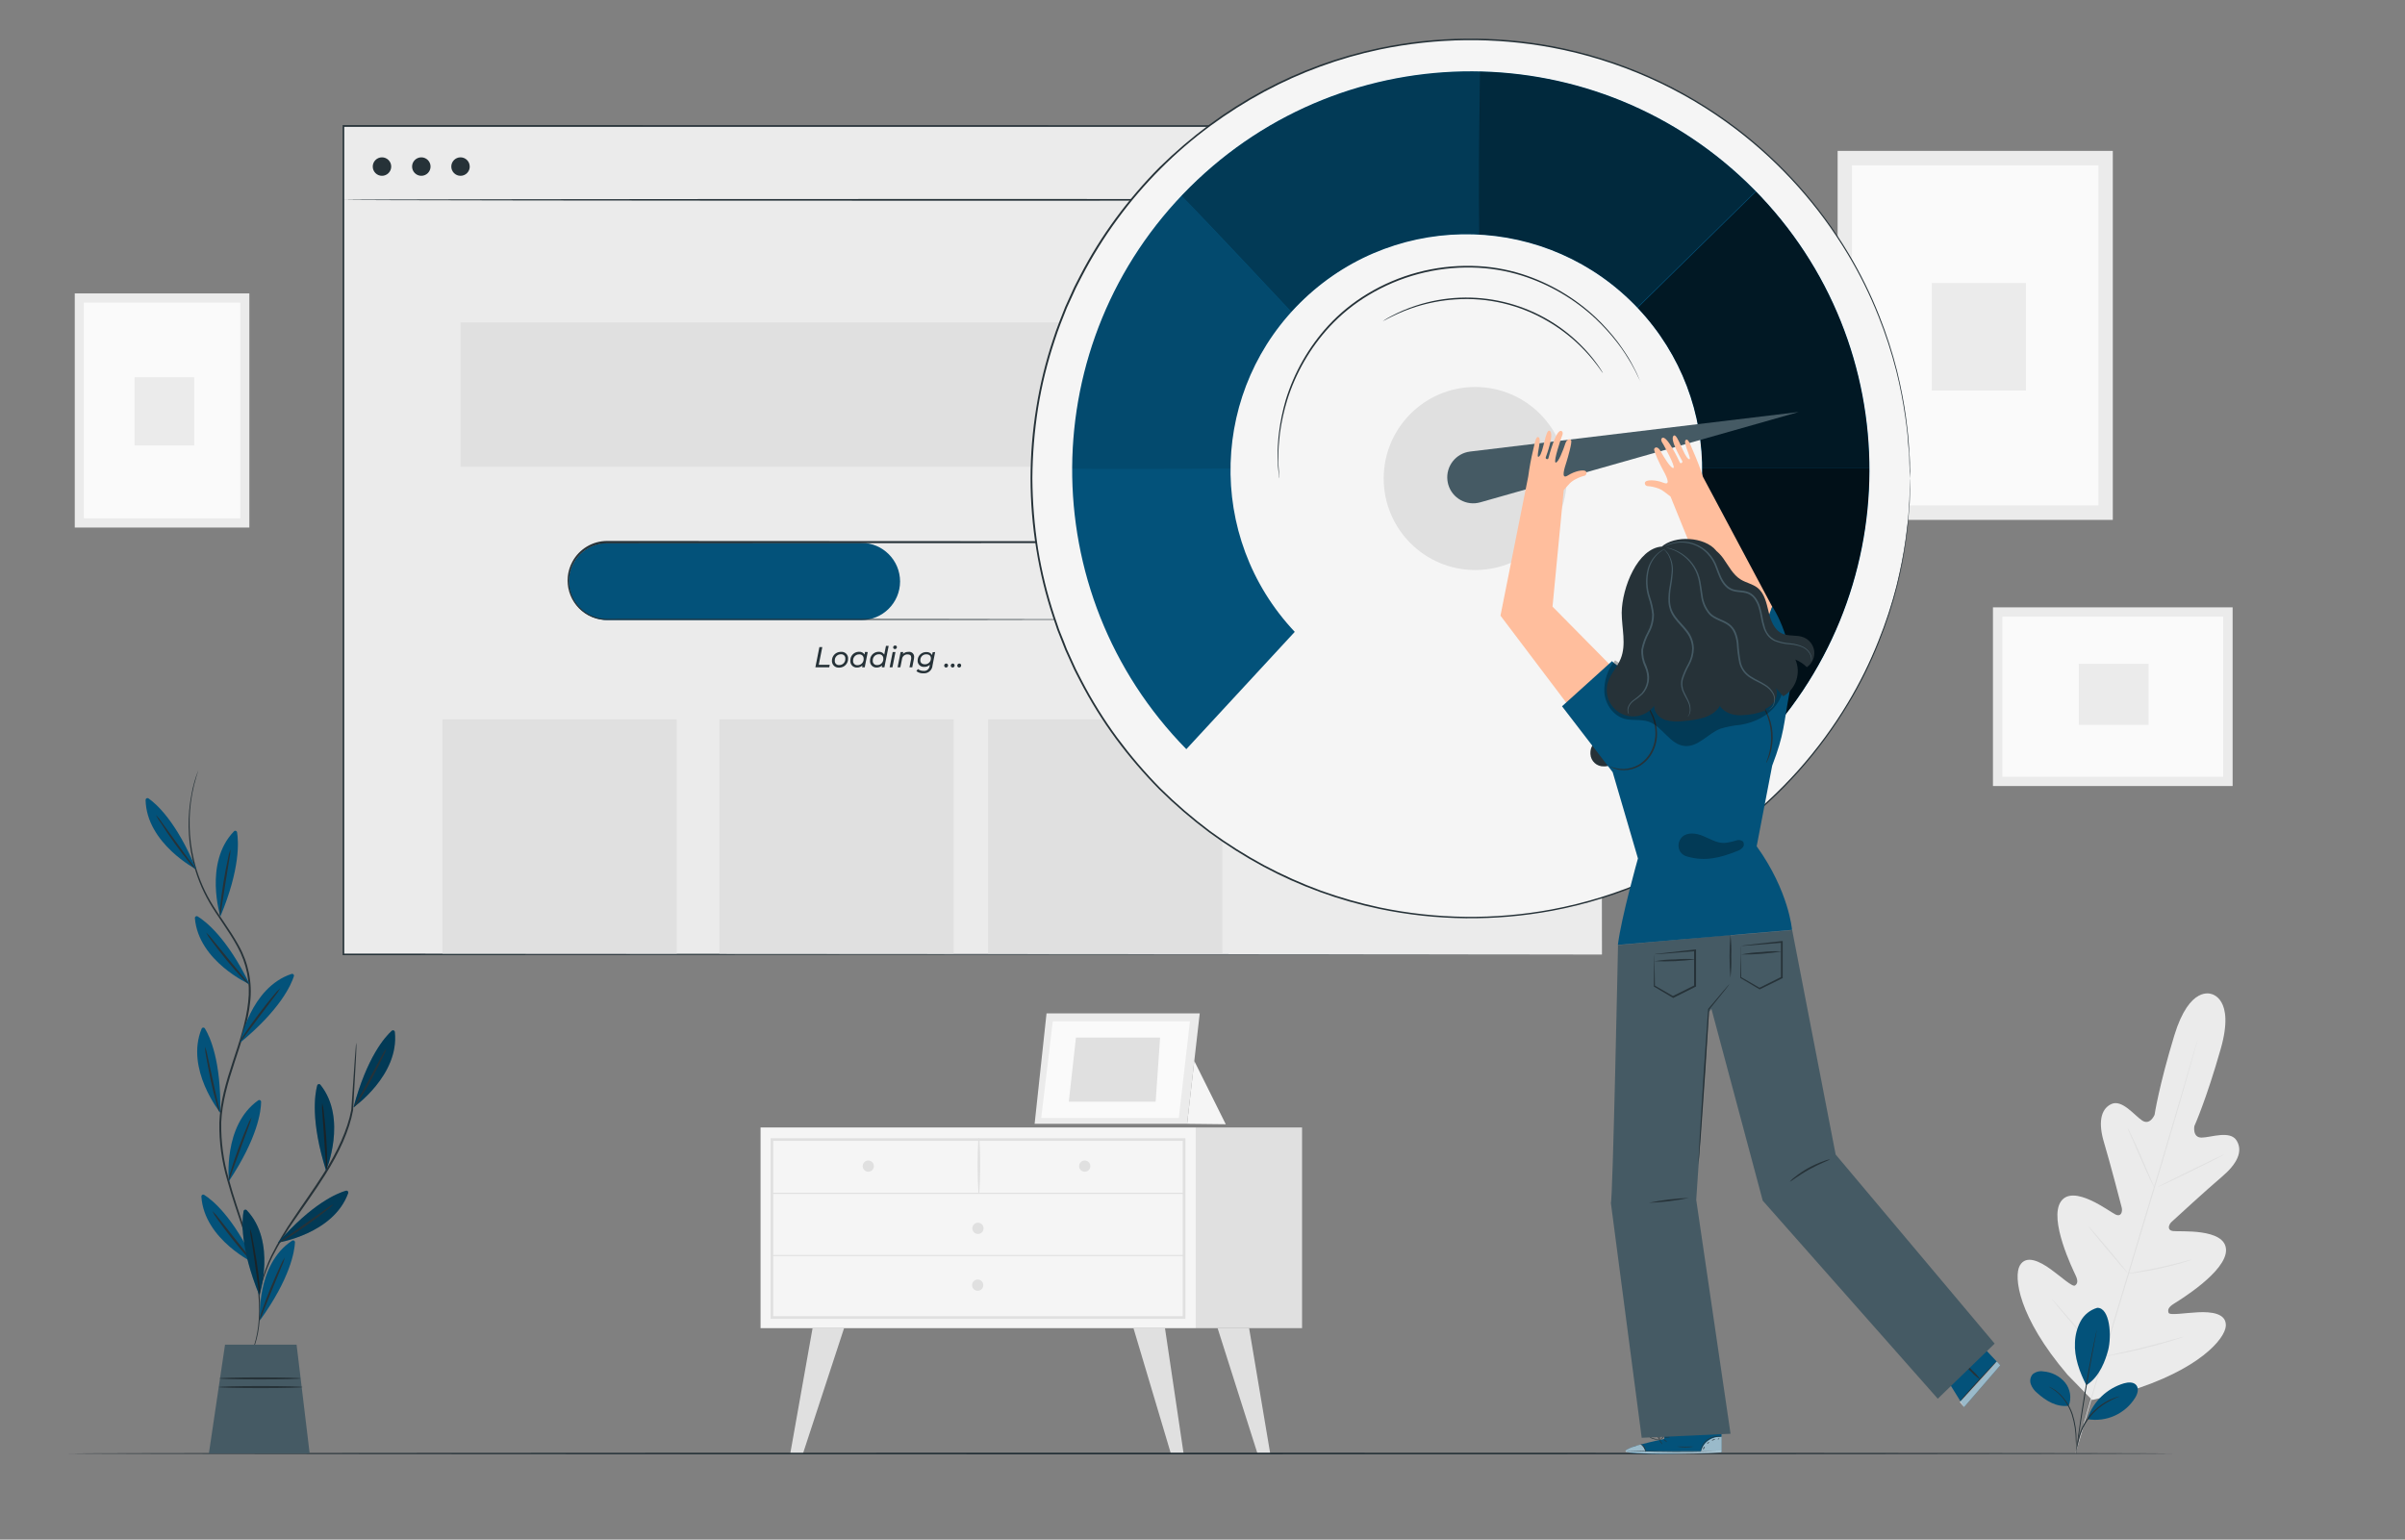
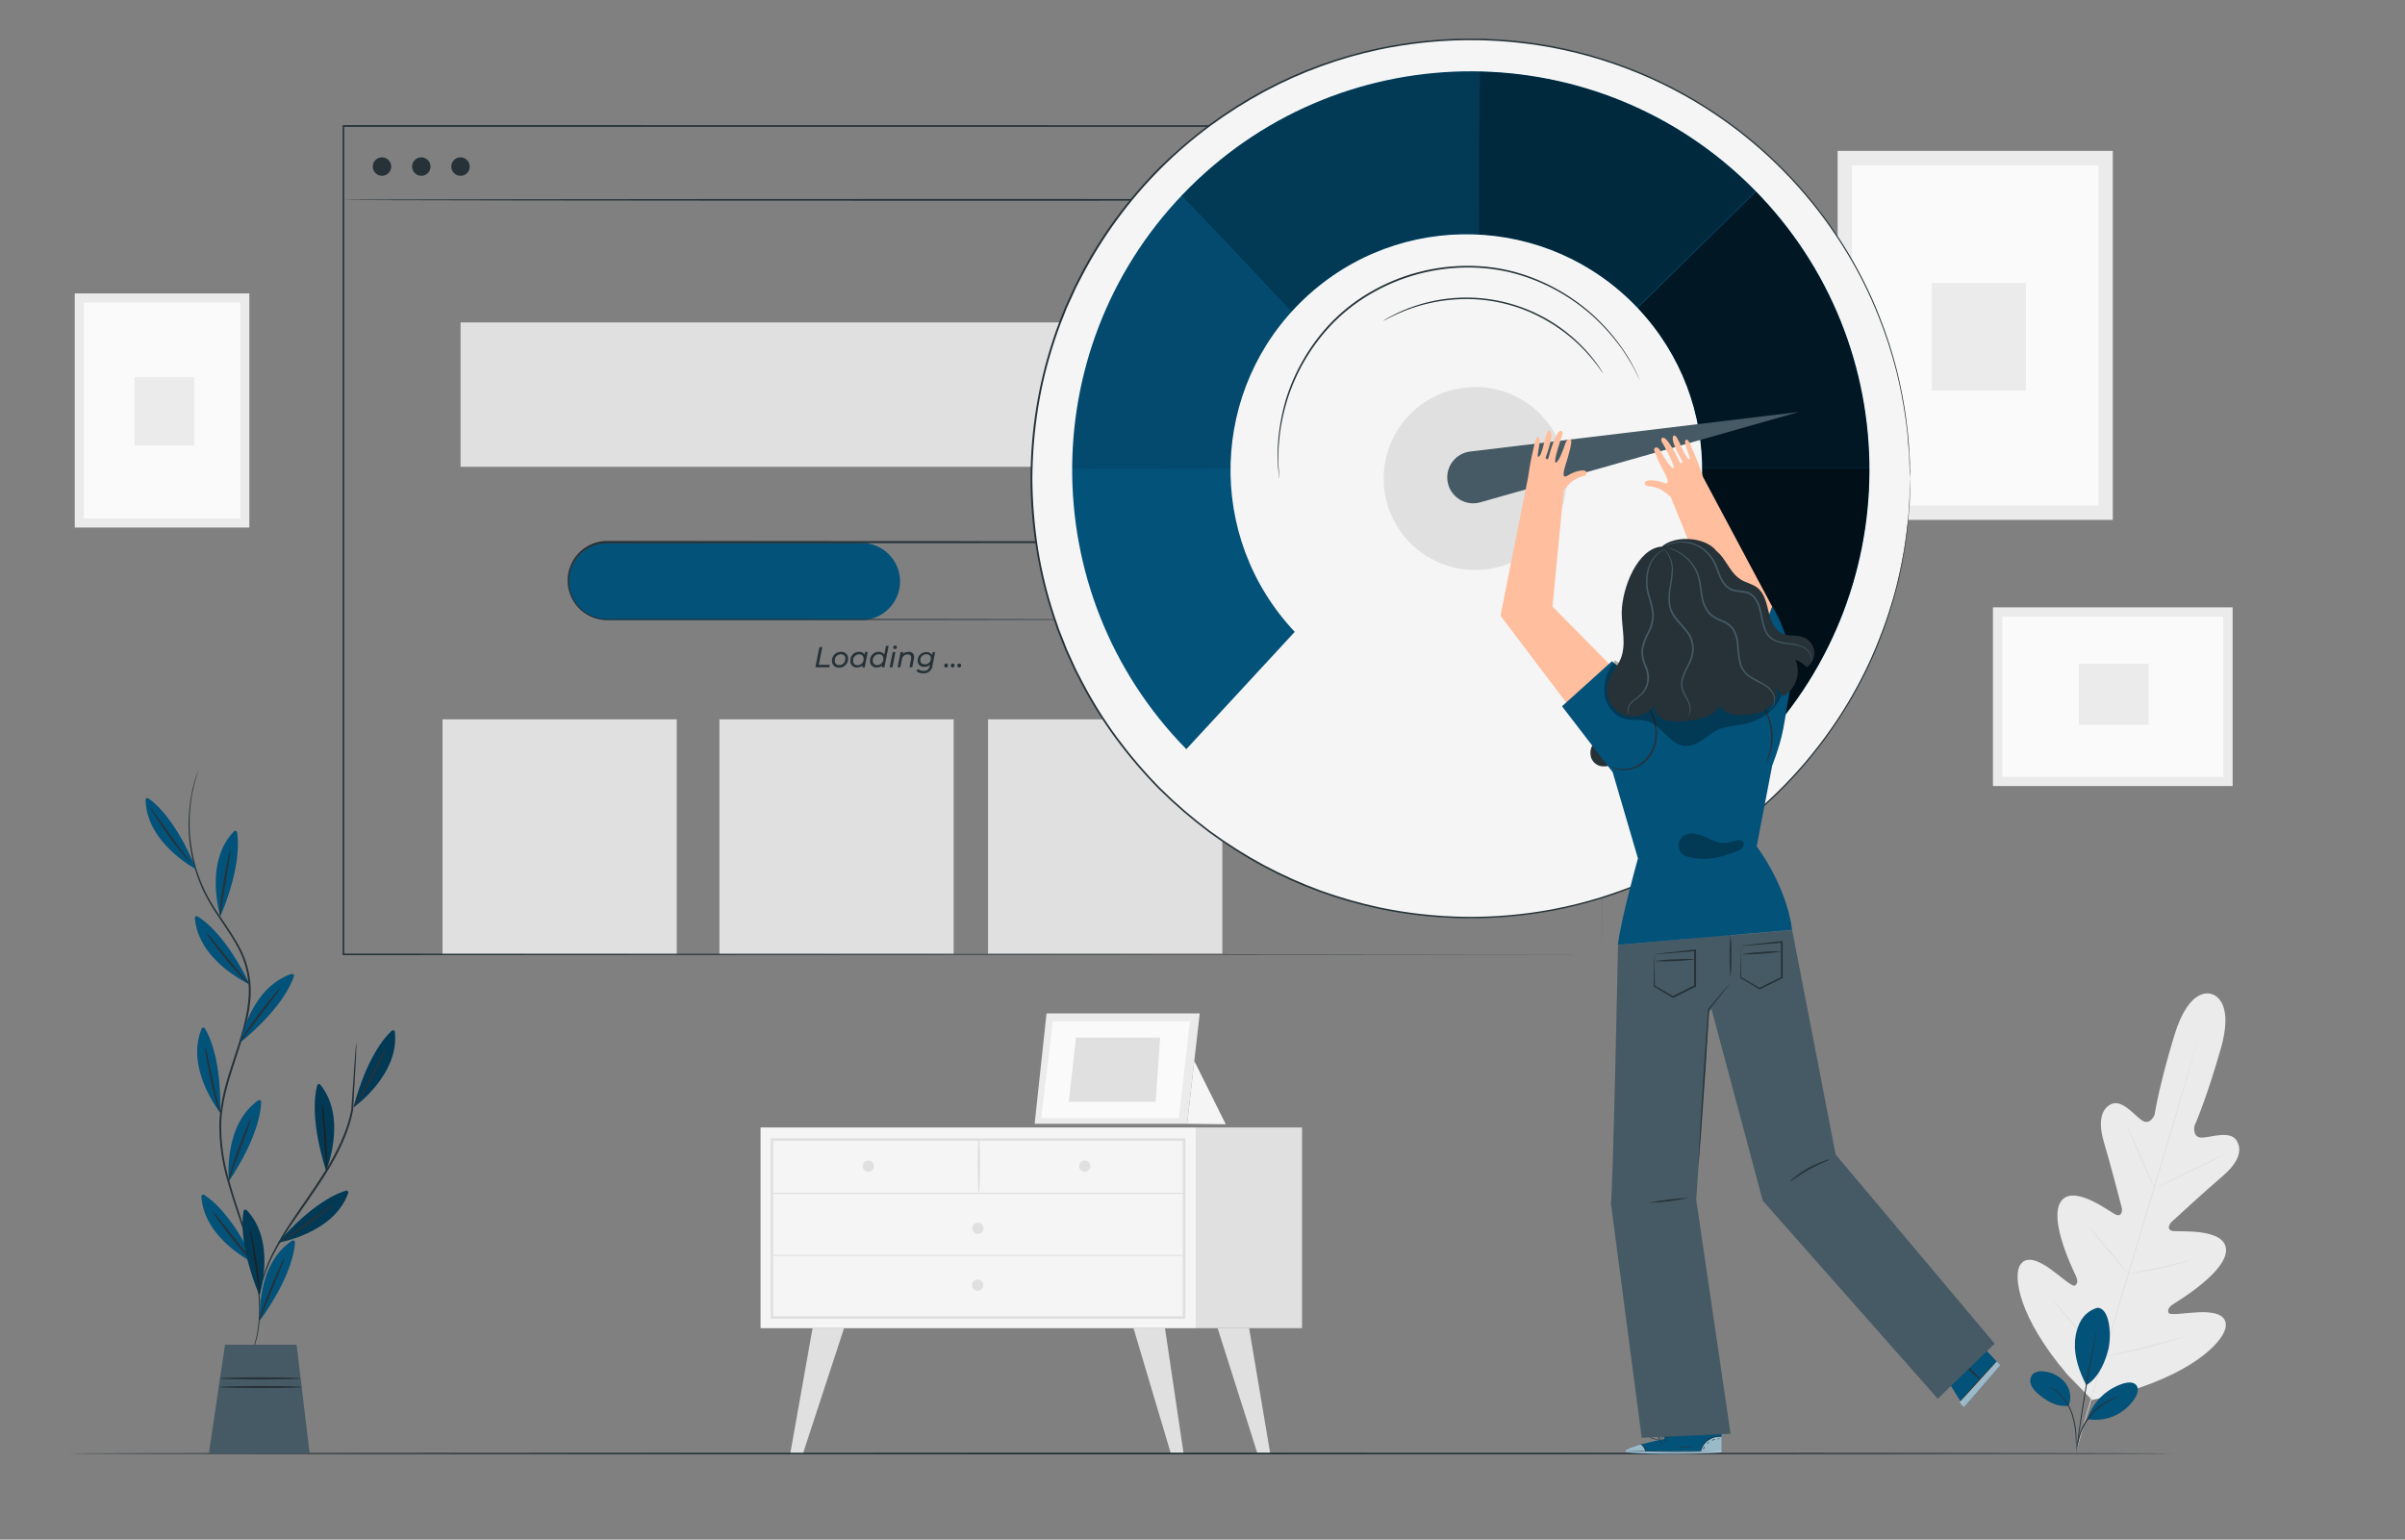
<svg xmlns="http://www.w3.org/2000/svg" id="a" viewBox="0 0 718.95 460.3">
  <rect x="0" y="0" width="718.95" height="460.3" fill="#808080" stroke="none" />
  <defs>
    <style>.h{fill:none;}.i{opacity:.1;}.j{fill:#ebebeb;}.k{fill:#f5f5f5;}.l{fill:#fff;}.m{fill:#fafafa;}.n{fill:#ffbe9d;}.o{fill:#03527a;}.p{fill:#e0e0e0;}.q{fill:#455a64;}.r{fill:#263238;}.s{opacity:.3;}.t{opacity:.6;}.u{opacity:.5;}.v{opacity:.8;}.w{opacity:.7;}.x{clip-path:url(#f);}</style>
    <clipPath id="f">
      <path d="M387.05,188.9c-26.71-28.33-25.39-72.95,2.94-99.66,28.33-26.71,72.95-25.39,99.66,2.94,26.17,27.76,25.51,71.3-1.49,98.25l35.48,34.64c46.71-46.37,46.99-121.82,.62-168.53-46.37-46.71-121.82-46.99-168.53-.62-46.53,46.18-47.01,121.27-1.09,168.06l32.41-35.07Z" style="fill:none;" />
    </clipPath>
  </defs>
  <g id="b">
    <path d="M661.12,297.2s-6.51-2.82-11.14,12.4-5.89,23.7-5.89,23.7c0,0-1.35,3.26-3.7,1.71s-6.06-6.48-9.3-4.9-3.82,5.8-2.11,11.48,5,18.27,5.28,19.41-.06,2.91-1.83,2.11-12.64-9.29-16.35-3.89,3.64,20.45,4.42,22.11,.56,2.46-.19,3-4.14-2.61-7.32-4.9-7.29-4.38-9.18-1.08-.53,15.33,14.24,32.64l7.37,7.57,10.33-2.44c21.79-6.56,29.44-15.95,29.64-19.73s-4.38-4.25-8.3-4.06-8.49,1-8.81,.16-.06-1.68,1.49-2.66,15.89-9.65,15.68-16.2-13.93-5.3-15.85-5.58-1.25-2-.4-2.76,10.44-9.61,15-13.46,6.38-7.6,4.44-10.8-7.66-.95-10.47-.92-2.19-3.43-2.19-3.43c0,0,3.55-7.85,7.9-23.15s-2.93-16.38-2.93-16.38" style="fill:#ebebeb;" />
    <path d="M656.95,310.82s0,.11-.08,.32l-.25,1c-.23,.84-.56,2.06-1,3.62-.87,3.15-2.17,7.7-3.78,13.31-3.24,11.22-7.84,26.68-13,43.74s-9.77,32.52-13.07,43.73c-1.64,5.59-3,10.12-3.89,13.27l-1.07,3.6-.28,.94c-.07,.21-.11,.31-.11,.31,0,0,0-.11,.07-.32s.15-.54,.25-.95c.24-.84,.57-2.06,1-3.62,.87-3.15,2.16-7.7,3.78-13.31,3.24-11.22,7.84-26.68,13-43.75s9.77-32.51,13.07-43.71l3.89-13.28c.46-1.55,.82-2.76,1.06-3.6,.13-.4,.22-.71,.29-.94s.12-.36,.12-.36Z" style="fill:#e0e0e0;" />
    <path d="M636.01,337.24c.15,.21,.28,.43,.39,.66,.23,.43,.55,1.07,.94,1.86,.77,1.57,1.78,3.78,2.84,6.24s2,4.61,2.7,6.3c.32,.75,.6,1.38,.82,1.9,.13,.22,.22,.47,.27,.72-.16-.2-.29-.42-.39-.66-.24-.43-.56-1.06-.94-1.86-.75-1.58-1.73-3.8-2.79-6.26s-2-4.59-2.74-6.28l-.84-1.9c-.12-.23-.21-.47-.26-.72Z" style="fill:#e0e0e0;" />
    <path d="M644.95,354.93c0-.09,4.42-2.37,10-5.08s10.07-4.86,10.11-4.77-4.41,2.37-10,5.09-10.05,4.85-10.11,4.76Z" style="fill:#e0e0e0;" />
    <path d="M635.89,380.78c.25-.09,.5-.15,.76-.18l2.09-.37c1.76-.31,4.19-.75,6.86-1.33s5.06-1.18,6.8-1.63l2-.53c.25-.08,.51-.13,.77-.16-.23,.13-.48,.22-.73,.29-.47,.17-1.17,.39-2,.64-1.71,.52-4.11,1.16-6.78,1.74s-5.13,1-6.9,1.24c-.89,.12-1.61,.21-2.11,.25-.25,.05-.51,.06-.76,.04Z" style="fill:#e0e0e0;" />
    <path d="M624.27,366.57s.2,.16,.51,.5,.76,.84,1.31,1.46c1.09,1.25,2.57,3,4.2,4.92s3.07,3.7,4.11,5c.52,.65,.94,1.17,1.22,1.54,.16,.18,.3,.39,.41,.6-.19-.15-.37-.32-.52-.51-.31-.34-.76-.84-1.3-1.46-1.09-1.25-2.58-3-4.2-4.92s-3.08-3.7-4.12-5c-.52-.64-.93-1.17-1.21-1.54-.16-.18-.3-.38-.41-.59Z" style="fill:#e0e0e0;" />
    <path d="M613.36,388.37c.24,.19,.46,.41,.65,.65l1.68,1.87c1.4,1.59,3.32,3.81,5.43,6.27s4,4.7,5.35,6.33c.63,.78,1.16,1.43,1.59,1.94,.2,.23,.38,.48,.54,.75-.24-.19-.46-.41-.65-.65l-1.68-1.88c-1.4-1.59-3.32-3.8-5.43-6.26s-4-4.7-5.35-6.33l-1.54-1.95c-.22-.23-.42-.47-.59-.74Z" style="fill:#e0e0e0;" />
    <path d="M628.36,405.65c.32-.11,.66-.2,1-.25l2.63-.56c2.22-.48,5.29-1.14,8.65-2s6.39-1.65,8.58-2.26l2.59-.72c.33-.11,.66-.18,1-.23-.3,.15-.61,.27-.93,.36-.6,.21-1.47,.5-2.56,.83-2.17,.68-5.19,1.54-8.56,2.37s-6.45,1.46-8.69,1.87c-1.11,.2-2,.36-2.65,.45-.35,.09-.7,.14-1.06,.14Z" style="fill:#e0e0e0;" />
    <rect x="227.36" y="337.08" width="130.1" height="60" style="fill:#f5f5f5;" />
    <path d="M354.37,394.3h-124v-54h124v54Zm-123.22-.81h122.41v-52.4h-122.41v52.4Z" style="fill:#e0e0e0;" />
    <rect x="357.46" y="337.08" width="31.78" height="60" style="fill:#e0e0e0;" />
    <path d="M230.74,356.95h123.21c.09-.02,.15-.11,.12-.21-.02-.06-.06-.11-.12-.12h-123.21c-.09,.02-.15,.11-.12,.21,.02,.06,.06,.11,.12,.12Z" style="fill:#e0e0e0;" />
    <path d="M292.75,356.79c.34-5.43,.36-10.87,.05-16.3,0-.09-.08-.17-.17-.17-.09,0-.17,.08-.17,.17-.31,5.43-.29,10.87,.05,16.3,0,.07,.05,.12,.12,.12,.07,0,.12-.05,.12-.12h0Z" style="fill:#e0e0e0;" />
    <path d="M325.95,348.64c0,.93-.75,1.68-1.68,1.68-.93,0-1.68-.75-1.68-1.68,0-.93,.75-1.68,1.68-1.68h0c.93,0,1.68,.75,1.68,1.68Z" style="fill:#e0e0e0;" />
    <path d="M261.25,348.64c0,.93-.75,1.68-1.68,1.68-.93,0-1.68-.75-1.68-1.68,0-.93,.75-1.68,1.68-1.68h0c.92,0,1.67,.76,1.67,1.68Z" style="fill:#e0e0e0;" />
    <path d="M294.03,367.24c0,.93-.75,1.68-1.68,1.68-.93,0-1.68-.75-1.68-1.68,0-.93,.75-1.68,1.68-1.68h0c.93,0,1.68,.75,1.68,1.68Z" style="fill:#e0e0e0;" />
    <polygon points="242.91 397.08 236.21 434.75 239.98 434.75 252.33 397.08 242.91 397.08" style="fill:#e0e0e0;" />
    <polygon points="348.26 397.08 353.86 434.81 350.09 434.81 338.84 397.08 348.26 397.08" style="fill:#e0e0e0;" />
    <polygon points="373.41 397.08 379.76 434.81 375.99 434.81 363.99 397.08 373.41 397.08" style="fill:#e0e0e0;" />
    <path d="M293.95,384.22c0,.93-.75,1.68-1.68,1.68-.93,0-1.68-.75-1.68-1.68,0-.93,.75-1.68,1.68-1.68h0c.93,0,1.68,.75,1.68,1.68Z" style="fill:#e0e0e0;" />
    <path d="M230.74,375.53h123.21c.09-.02,.15-.11,.12-.21-.02-.06-.06-.11-.12-.12h-123.21c-.09,.02-.15,.11-.12,.21,.02,.06,.06,.11,.12,.12Z" style="fill:#e0e0e0;" />
    <rect x="549.34" y="45.11" width="82.26" height="110.32" style="fill:#ebebeb;" />
    <rect x="553.62" y="49.45" width="73.69" height="101.65" style="fill:#fafafa;" />
    <rect x="577.5" y="84.61" width="28.13" height="32.15" style="fill:#ebebeb;" />
    <rect x="595.77" y="181.58" width="71.65" height="53.42" style="fill:#ebebeb;" />
    <rect x="598.59" y="184.37" width="66.01" height="47.86" style="fill:#fafafa;" />
    <rect x="621.43" y="198.45" width="20.88" height="18.27" style="fill:#ebebeb;" />
    <rect x="22.35" y="87.72" width="52.19" height="70" style="fill:#ebebeb;" />
    <rect x="25.07" y="90.47" width="46.76" height="64.5" style="fill:#fafafa;" />
    <rect x="40.22" y="112.78" width="17.85" height="20.4" style="fill:#ebebeb;" />
    <polygon points="312.85 302.98 309.29 335.99 354.87 335.99 358.65 302.98 312.85 302.98" style="fill:#ebebeb;" />
    <polygon points="314.72 305.35 311.26 334.24 352.39 334.24 355.72 305.35 314.72 305.35" style="fill:#fafafa;" />
    <polygon points="321.64 310.21 319.51 329.38 345.47 329.38 346.8 310.21 321.64 310.21" style="fill:#e0e0e0;" />
    <polyline points="357.02 317.2 366.43 336.12 354.87 335.99 357.16 315.96" style="fill:#f5f5f5;" />
  </g>
  <g id="c">
    <path d="M649.58,434.56c0,.14-140.88,.26-314.61,.26s-314.65-.12-314.65-.26,140.85-.26,314.63-.26,314.63,.12,314.63,.26Z" style="fill:#263238;" />
  </g>
  <g id="d">
-     <rect x="102.62" y="37.71" width="376.27" height="247.67" style="fill:#ebebeb;" />
    <path d="M478.89,285.39c0-1.7-.08-96.6-.21-247.68l.21,.21H102.65l.26-.26v247.68l-.24-.24,376.27,.24-376.27,.23h-.24V37.4h.29l376.24,.06h.2v.2c-.21,151.13-.27,246.04-.27,247.73Z" style="fill:#263238;" />
    <path d="M478.89,59.75c0,.14-84.24,.26-188.13,.26s-188.14-.12-188.14-.26,84.22-.26,188.14-.26,188.13,.12,188.13,.26Z" style="fill:#263238;" />
    <rect x="137.68" y="96.39" width="315.44" height="43.17" style="fill:#e0e0e0;" />
    <rect x="132.28" y="215.06" width="70.03" height="70.03" style="fill:#e0e0e0;" />
    <rect x="215.06" y="215.06" width="70.03" height="70.03" style="fill:#e0e0e0;" />
    <rect x="295.37" y="215.06" width="70.03" height="70.03" style="fill:#e0e0e0;" />
    <path d="M257.5,185.38h-75.91c-6.39,0-11.56-5.17-11.57-11.56h0c.03-6.37,5.2-11.52,11.57-11.52h75.91c6.39,0,11.57,5.18,11.57,11.57h0c-.03,6.37-5.2,11.51-11.57,11.51Z" style="fill:#03527a;" />
    <path d="M346.24,185.38l1-.07c.35,0,.76-.12,1.26-.2,4.51-.95,8.02-4.49,8.94-9,.55-2.77,.07-5.64-1.34-8.08-1.7-2.91-4.6-4.92-7.92-5.5-1.85-.18-3.71-.24-5.57-.17h-19l-142.11,.08c-6.24-.05-11.34,4.98-11.38,11.22-.04,6.01,4.63,11.01,10.63,11.36,1.61,.08,3.28,0,4.91,0h37.73l63.89,.06,43.07,.08,11.71,.05h0l-11.71,.05-43.07,.08h-106.56c-1.7-.11-3.35-.58-4.85-1.38-5.74-3.11-7.88-10.29-4.76-16.04,2.07-3.81,6.05-6.19,10.39-6.19l142.11,.07h19c1.88-.07,3.75,0,5.62,.2,6.36,1.12,10.6,7.19,9.48,13.55-.02,.12-.04,.24-.07,.35-.49,2.23-1.61,4.28-3.23,5.89-1.19,1.17-2.62,2.06-4.19,2.63-.56,.2-1.12,.36-1.7,.48-.51,.07-.93,.15-1.27,.17l-1.01,.31Z" style="fill:#263238;" />
    <path d="M244.95,193.47h.87l-1.06,5.29h3.28l-.15,.75h-4.14l1.2-6.04Z" style="fill:#263238;" />
    <path d="M248.7,197.59c-.05-1.44,1.08-2.65,2.52-2.7,.06,0,.12,0,.17,0,1.06-.12,2.01,.65,2.13,1.71,.01,.1,.01,.2,0,.29,.06,1.44-1.07,2.65-2.51,2.71-.06,0-.12,0-.17,0-1.1,.08-2.06-.74-2.14-1.84,0-.06,0-.11,0-.17Zm4-.68c.06-.66-.43-1.24-1.09-1.3-.09,0-.18,0-.27,0-.99,0-1.8,.81-1.79,1.81,0,.04,0,.08,0,.12-.05,.67,.45,1.25,1.12,1.3,.08,0,.16,0,.24,0,.99,0,1.79-.81,1.79-1.79,0-.05,0-.09,0-.14h.01Z" style="fill:#263238;" />
    <path d="M259.4,194.94l-.9,4.57h-.8l.11-.56c-.43,.41-1.01,.64-1.61,.62-1.04,.06-1.94-.73-2-1.77,0-.08,0-.15,0-.23-.08-1.41,1-2.62,2.42-2.7,.06,0,.12,0,.17,0,.66-.06,1.3,.25,1.65,.82l.15-.77,.81,.02Zm-1.23,2c.05-.67-.45-1.25-1.12-1.3-.08,0-.17,0-.25,0-.99,0-1.79,.82-1.78,1.82,0,.04,0,.08,0,.11-.05,.67,.45,1.25,1.12,1.3,.08,0,.16,0,.24,0,.99,0,1.79-.79,1.8-1.78,0-.06,0-.12,0-.18v.03Z" style="fill:#263238;" />
    <path d="M265.66,193.11l-1.28,6.4h-.79l.11-.56c-.44,.41-1.02,.63-1.62,.62-1.04,.06-1.94-.73-2-1.77,0-.08,0-.15,0-.23-.07-1.42,1.02-2.62,2.44-2.7,.05,0,.1,0,.15,0,.67-.06,1.31,.26,1.66,.83l.52-2.61,.81,.02Zm-1.61,3.8c.06-.66-.43-1.24-1.09-1.3-.09,0-.18,0-.27,0-.99,0-1.8,.81-1.79,1.81,0,.04,0,.08,0,.12-.05,.67,.45,1.25,1.12,1.3,.08,0,.17,0,.25,0,.99,0,1.79-.81,1.79-1.79,0-.05,0-.09,0-.14Z" style="fill:#263238;" />
    <path d="M266.86,194.94h.83l-.9,4.57h-.84l.91-4.57Zm.14-1.38c0-.31,.24-.57,.56-.58,.01,0,.03,0,.04,0,.28-.01,.51,.2,.52,.48h0c.01,.32-.24,.59-.56,.6-.01,0-.03,0-.04,0-.28,0-.51-.22-.52-.5h0Z" style="fill:#263238;" />
    <path d="M273.27,196.41c0,.18-.02,.36-.05,.54l-.51,2.56h-.83l.51-2.56c0-.13,0-.25,0-.38,0-.6-.34-.93-1.06-.93-.86-.05-1.61,.6-1.69,1.46l-.49,2.41h-.83l.91-4.57h.8l-.12,.58c.45-.43,1.04-.65,1.66-.63,.8-.13,1.55,.4,1.68,1.2,.02,.11,.02,.21,.02,.32Z" style="fill:#263238;" />
    <path d="M279.55,194.94l-.78,4c-.08,1.38-1.27,2.44-2.65,2.36-.03,0-.06,0-.09,0-.75,.04-1.49-.19-2.09-.65l.46-.63c.48,.38,1.08,.57,1.69,.55,.89,.11,1.71-.53,1.81-1.42,0-.02,0-.04,0-.07l.07-.33c-.45,.42-1.05,.65-1.66,.63-1.01,.09-1.9-.65-1.99-1.65,0-.07,0-.14,0-.21-.03-1.39,1.08-2.54,2.47-2.57,.05,0,.09,0,.14,0,.69-.06,1.36,.29,1.71,.89l.17-.84,.74-.05Zm-1.27,1.86c0-.73-.5-1.18-1.36-1.18-.95-.04-1.76,.7-1.8,1.66,0,.04,0,.09,0,.13,0,.74,.51,1.19,1.37,1.19,.95,.03,1.76-.71,1.79-1.67,0-.04,0-.09,0-.13h0Z" style="fill:#263238;" />
    <path d="M282.26,199.01c-.02-.33,.24-.61,.57-.63,.01,0,.03,0,.04,0,.3,0,.54,.24,.54,.54v.02c.02,.33-.24,.61-.57,.63-.01,0-.02,0-.03,0-.3,0-.55-.25-.55-.55h0Z" style="fill:#263238;" />
    <path d="M284.22,199.01c-.02-.33,.24-.61,.57-.63,.01,0,.03,0,.04,0,.3,0,.54,.24,.54,.54v.02c.02,.33-.24,.61-.57,.63-.01,0-.02,0-.03,0-.3,0-.55-.25-.55-.55h0Z" style="fill:#263238;" />
    <path d="M286.17,199.01c-.01-.34,.25-.62,.59-.63,.01,0,.02,0,.03,0,.3,0,.54,.24,.54,.54v.02c.02,.33-.24,.61-.57,.63-.01,0-.02,0-.03,0-.31,0-.56-.25-.56-.56Z" style="fill:#263238;" />
    <path d="M116.95,49.8c0,1.52-1.24,2.76-2.76,2.76-1.52,0-2.76-1.24-2.76-2.76s1.24-2.76,2.76-2.76h0c1.52,0,2.76,1.24,2.76,2.76Z" style="fill:#263238;" />
    <path d="M128.71,49.8c0,1.52-1.24,2.76-2.76,2.76-1.52,0-2.76-1.24-2.76-2.76s1.24-2.76,2.76-2.76h0c1.52,0,2.76,1.24,2.76,2.76Z" style="fill:#263238;" />
    <path d="M140.43,49.8c0,1.52-1.24,2.76-2.76,2.76-1.52,0-2.76-1.24-2.76-2.76,0-1.52,1.24-2.76,2.76-2.76h0c1.52,0,2.75,1.24,2.75,2.76Z" style="fill:#263238;" />
  </g>
  <g id="e">
    <circle cx="439.67" cy="143.06" r="131.32" style="fill:#f5f5f5;" />
    <path d="M570.95,143.06s0-.72-.08-2.13c0-.71-.05-1.58-.08-2.62s0-2.26-.18-3.62-.23-2.91-.37-4.59-.44-3.53-.69-5.52c-.66-4.58-1.54-9.11-2.66-13.6-1.43-5.61-3.23-11.12-5.38-16.49-2.54-6.4-5.59-12.58-9.14-18.48-8.64-14.43-19.95-27.08-33.32-37.29-16.24-12.36-35.15-20.75-55.22-24.5-17-3.14-34.45-2.94-51.38,.59-12.04,2.54-23.66,6.79-34.5,12.62-5.61,3.03-11.01,6.45-16.15,10.23-10.6,7.83-19.95,17.22-27.74,27.85-4.01,5.45-7.58,11.2-10.69,17.2-.75,1.53-1.61,3-2.28,4.59l-2.14,4.68c-1.27,3.19-2.57,6.39-3.62,9.69-2.21,6.61-3.89,13.39-5,20.27-1.1,6.98-1.67,14.03-1.72,21.1,.05,7.07,.62,14.12,1.71,21.1,1.12,6.89,2.79,13.67,5,20.29l.84,2.45,.41,1.23,.47,1.2c.67,1.61,1.3,3.22,1.9,4.81l2.12,4.68c.67,1.57,1.53,3.06,2.28,4.59,3.11,6.01,6.68,11.76,10.69,17.21,3.95,5.33,8.26,10.38,12.92,15.11,4.63,4.58,9.58,8.84,14.79,12.75,5.16,3.78,10.58,7.19,16.21,10.23,5.49,2.92,11.17,5.46,17,7.61,5.73,2.05,11.58,3.72,17.53,5,16.93,3.53,34.38,3.74,51.38,.59,20.06-3.75,38.97-12.15,55.21-24.51,13.38-10.2,24.69-22.86,33.33-37.29,3.54-5.9,6.59-12.08,9.13-18.48,2.17-5.37,3.98-10.87,5.42-16.48,1.24-5.07,2.11-9.62,2.67-13.6,.24-2,.51-3.82,.69-5.51s.25-3.22,.36-4.59,.16-2.58,.18-3.62,.06-1.92,.08-2.62c0-1.41,.08-2.13,.08-2.13v2.13c0,.7,0,1.58-.06,2.62s0,2.26-.16,3.63-.21,2.9-.34,4.59-.42,3.53-.66,5.52c-.64,4.59-1.52,9.13-2.63,13.63-1.41,5.62-3.19,11.15-5.34,16.53-2.53,6.44-5.59,12.66-9.15,18.59-8.64,14.48-19.96,27.18-33.35,37.43-16.28,12.41-35.25,20.82-55.37,24.57-17.06,3.16-34.57,2.98-51.56-.55-12.12-2.53-23.81-6.79-34.72-12.65-5.64-3.04-11.06-6.47-16.22-10.26-5.24-3.92-10.2-8.19-14.86-12.79-4.68-4.75-9.03-9.82-13-15.17-4.03-5.47-7.62-11.25-10.74-17.28-.75-1.53-1.61-3-2.29-4.6l-2.13-4.7c-.63-1.61-1.26-3.21-1.9-4.82l-.48-1.21-.41-1.23-.84-2.47c-2.22-6.64-3.89-13.45-5-20.37-2.3-14.03-2.3-28.33,0-42.36,1.11-6.91,2.78-13.72,5-20.36,1.05-3.31,2.36-6.51,3.63-9.72l2.13-4.7c.68-1.58,1.54-3.07,2.29-4.6,3.12-6.03,6.71-11.8,10.74-17.27,3.97-5.36,8.31-10.43,13-15.17,4.66-4.57,9.63-8.82,14.87-12.72,5.16-3.81,10.58-7.25,16.22-10.3,10.91-5.86,22.6-10.12,34.72-12.65,16.98-3.54,34.49-3.73,51.55-.56,20.12,3.78,39.08,12.22,55.36,24.64,13.39,10.25,24.71,22.95,33.35,37.43,3.54,5.92,6.59,12.12,9.12,18.54,2.15,5.38,3.93,10.91,5.34,16.53,1.23,5.08,2.08,9.65,2.63,13.63,.24,2,.5,3.83,.66,5.52s.24,3.23,.34,4.6,.2,2.62,.2,3.62,0,1.92,.06,2.63c-.06,1.37-.06,2.13-.06,2.13Z" style="fill:#263238;" />
    <g style="clip-path:url(#f);">
      <g>
        <path d="M387.05,188.9c-26.71-28.33-25.39-72.95,2.94-99.66,28.33-26.71,72.95-25.39,99.66,2.94,26.17,27.76,25.51,71.3-1.49,98.25l35.48,34.64c46.71-46.37,46.99-121.82,.62-168.53-46.37-46.71-121.82-46.99-168.53-.62-46.53,46.18-47.01,121.27-1.09,168.06l32.41-35.07Z" style="fill:#03527a;" />
        <g style="opacity:.8;">
          <path d="M502.03,139.92h64.09s-6.48,52.17-7.78,53.14-39.21,44.72-39.21,44.72l-43.1-51.2,26-46.66Z" />
        </g>
        <g style="opacity:.7;">
          <polygon points="484.74 96.77 530.09 52.25 562.02 99.89 566.28 139.92 502.8 139.92 491.24 114.47 484.74 96.77" />
        </g>
        <g style="opacity:.5;">
          <path d="M442.46,80.62c-.77-1.3,0-64.16,0-64.16l39.08,4.91,48.12,31.06-46.23,45.36-29.11-4.21-11.86-12.96Z" />
        </g>
        <g style="opacity:.3;">
          <path d="M349.37,54.7c1,.32,43.1,45.36,43.1,45.36l37.59-14.9,12.06-15,.34-53.66-44.8,4.91-48.29,33.29Z" />
        </g>
        <g style="opacity:.1;">
          <path d="M316.28,139.92c1,.65,71.29,0,71.29,0l-1.24-46.28-33.94-36-23.15,27.52-12.96,54.76Z" />
        </g>
      </g>
    </g>
    <circle cx="441" cy="143.06" r="27.36" style="fill:#e0e0e0;" />
    <path d="M432.95,144.89h0c1.19,4.09,5.47,6.46,9.57,5.29l95.16-27-98.21,11.82c-4.26,.52-7.29,4.39-6.77,8.65,.05,.42,.14,.83,.25,1.24Z" style="fill:#455a64;" />
    <path d="M475.44,225.19c-.07-2.47,1.88-4.52,4.35-4.59,.09,0,.19,0,.28,0,2.09-.12,3.88,1.48,4,3.57,0,.12,0,.25,0,.37,.06,2.47-1.89,4.53-4.37,4.59-.07,0-.15,0-.22,0-2.14,.09-3.95-1.58-4.04-3.72,0-.07,0-.15,0-.22Z" style="fill:#263238;" />
    <polygon points="582.89 413.82 587.14 420.68 597.96 408.18 592.26 402.13 582.89 413.82" style="fill:#03527a;" />
    <path d="M597,406.9c-.4,.7-.89,1.35-1.45,1.93-1,1.14-2.33,2.67-3.88,4.33l-4,4.22c-.52,.62-1.1,1.18-1.74,1.67,.42-.69,.9-1.34,1.46-1.92,1-1.14,2.34-2.67,3.88-4.33l4-4.22c.52-.62,1.1-1.18,1.73-1.68Z" style="fill:#263238;" />
    <path d="M587.04,407.55c1,.61,1.9,1.37,2.66,2.26,.89,.76,1.66,1.64,2.29,2.63-.99-.62-1.89-1.38-2.66-2.26-.89-.76-1.66-1.65-2.29-2.63Z" style="fill:#263238;" />
    <g style="opacity:.6;">
      <polyline points="587.14 420.68 597.96 408.18 596.89 407.03 585.84 419.17 587 420.56" style="fill:#fff;" />
    </g>
    <path d="M497.53,430.21v-1.69l17.09,.13v5.56l-1,.06c-4.7,.22-23.9,.79-27-.11-3.58-1.01,10.91-3.95,10.91-3.95Z" style="fill:#03527a;" />
    <g style="opacity:.6;">
      <path d="M508.45,434.05c.28-1.36,1.06-2.56,2.2-3.36,1.16-.83,2.58-1.23,4-1.12v4.42l-6.2,.06Z" style="fill:#fff;" />
    </g>
    <g style="opacity:.6;">
      <path d="M490.45,431.88s-5.08,1.33-4.46,2.11,20.05,.88,28.62,.22v-.35l-22.66,.06s-.51-2-1.5-2.04Z" style="fill:#fff;" />
    </g>
    <path d="M514.86,433.85h-1.14l-3.09,.11c-2.61,.07-6.22,.13-10.21,.11s-7.6-.1-10.21-.2l-3.09-.14-.84-.05h.84l3.09,.07c2.62,.07,6.22,.13,10.21,.15s7.59,0,10.21,0l3.09-.05h1.14Z" style="fill:#263238;" />
    <path d="M491.95,434.17c-.13-.48-.32-.95-.56-1.38-.29-.4-.63-.77-1-1.1,.52,.17,.95,.53,1.22,1,.3,.43,.43,.96,.34,1.48Z" style="fill:#263238;" />
    <path d="M496.95,431.83s-.28-.25-.53-.61-.4-.69-.35-.71,.28,.24,.53,.61,.42,.68,.35,.71Z" style="fill:#263238;" />
    <path d="M498.36,431.16s-.31-.13-.6-.38-.49-.48-.45-.52c.22,.08,.43,.21,.59,.38,.29,.25,.5,.48,.46,.52Z" style="fill:#263238;" />
    <path d="M499.24,429.67c-.29,.1-.59,.13-.89,.1-.3,.03-.6,0-.88-.09,.28-.1,.58-.14,.88-.1,.3-.03,.6,0,.89,.09Z" style="fill:#263238;" />
    <path d="M499.55,428.62c-.3,.18-.65,.27-1,.26-.34,.05-.69,0-1-.13,.33-.05,.67-.07,1-.06,.33-.06,.67-.08,1-.07Z" style="fill:#263238;" />
    <path d="M496.41,430.44c-.36,.07-.73,.07-1.09,0-.39-.04-.78-.12-1.16-.24-.23-.06-.46-.15-.67-.26-.13-.07-.23-.18-.27-.32-.03-.16,.04-.31,.17-.4,.86-.39,1.87-.17,2.48,.55,.16,.2,.28,.43,.35,.68v.28c-.1-.32-.27-.62-.49-.87-.25-.27-.57-.47-.92-.57-.43-.14-.9-.11-1.31,.08-.17,.11-.11,.3,.08,.41,.2,.1,.41,.19,.62,.25,.37,.12,.74,.21,1.12,.28,.63,.1,1.09,.1,1.09,.13Z" style="fill:#263238;" />
    <path d="M496.13,430.49c-.14-.21-.18-.46-.12-.7,.04-.27,.14-.52,.3-.74,.2-.32,.55-.51,.92-.52,.22,.03,.37,.24,.33,.46h0c-.03,.18-.09,.33-.19,.47-.15,.22-.32,.43-.52,.61-.18,.18-.39,.32-.63,.41,0,0,.22-.18,.52-.5,.18-.19,.33-.39,.47-.61,.15-.22,.25-.6,0-.65s-.55,.23-.72,.43c-.16,.19-.27,.42-.32,.66-.04,.22-.06,.45-.04,.68Z" style="fill:#263238;" />
    <path d="M514.55,429.52h-1.26c-.99,.09-1.93,.44-2.75,1-.78,.57-1.38,1.35-1.73,2.25-.27,.67-.3,1.13-.34,1.12-.02-.11-.02-.21,0-.32,.04-.29,.1-.57,.2-.85,.33-.94,.94-1.76,1.74-2.35,.85-.59,1.84-.94,2.87-1,.31-.03,.63-.03,.94,0,.12,.03,.23,.08,.33,.15Z" style="fill:#263238;" />
    <path d="M506.32,432.5c-1.65,.28-3.35,.28-5,0,0-.06,1.11,0,2.48,0s2.51-.05,2.52,0Z" style="fill:#263238;" />
    <path d="M509.65,432.51s-.09,.22-.21,.46-.17,.44-.23,.44-.09-.25,0-.52,.41-.41,.44-.38Z" style="fill:#263238;" />
    <path d="M510.95,431.07s-.07,.2-.25,.36-.35,.27-.39,.23,.07-.2,.25-.36,.32-.27,.39-.23Z" style="fill:#263238;" />
    <path d="M512.73,430.41s-.24,.05-.49,.13-.43,.21-.48,.17,.1-.25,.41-.35,.58,0,.56,.05Z" style="fill:#263238;" />
    <path d="M514.01,430.1s-.08,.13-.22,.18-.27,.06-.29,0,.08-.13,.22-.18,.23-.04,.29,0Z" style="fill:#263238;" />
    <path d="M490.5,208.1l-26.39-26.74,3.35-34.83,.6-.69c.33-.38,.7-.8,1.14-1.26,.51-.52,1.1-.95,1.75-1.28,.79-.44,1.64-.78,2.52-1,.83-.11,1.1-1.16,.44-1.51s-2.94-.08-5.22,1.36-.89-2.51-.42-4,1.75-6,1.41-6.49c-.48-.71-1.36-.31-1.81,1.14s-2.08,5.75-2.84,5.48,1.79-7.62,1.79-7.62c0,0,.8-1.48-.07-1.82-1.56-.62-3.67,7.38-3.86,8.14-.12,.53-1,.27-.79-.29s2.7-7.28,1.11-7.92c-1.21-.49-1.8,6.56-3.1,7.68s1-5.31-.18-5.73c-.44-.16-.8-.22-1.58,3.65-.64,2.67-1.14,5.36-1.5,8.08h0l-8.3,41.61,26,34.39,15.95-10.35Z" style="fill:#ffbe9d;" />
    <path d="M503.95,131.54c-1.09,.62,2.32,6.54,.84,5.68s-3.32-7.71-4.42-7c-1.45,.92,2.24,7.05,2.51,7.59s-.51,.94-.73,.43c-.32-.72-3.83-8.2-5.25-7.32-.79,.49,.26,1.81,.26,1.81,0,0,3.8,6.78,3.12,7.17s-3.07-3.5-3.78-4.88-1.63-1.59-2-.8c-.24,.54,1.82,4.79,2.55,6.13s2.79,5,.29,4-4.79-.86-5.37-.4-.13,1.44,.7,1.4c.91,.06,1.8,.24,2.66,.54,.72,.21,1.4,.55,2,1,.51,.37,.95,.72,1.34,1l.72,.57,14.26,35.16-12.95,30.15,20.08,7.48,9-39.88-20.69-38.8h0c-.84-2.61-1.82-5.17-2.93-7.67-1.46-3.71-1.8-3.6-2.21-3.36Z" style="fill:#ffbe9d;" />
    <path d="M548.75,345.17l-13-67.1-18.42,1.59v-.16l-33.64,3.05s-1.58,77.06-2.14,77.06l9.22,70.25h0l26.56-1.21-10.26-69.93,3.78-56.11,.76-1,15.34,57.35,52.33,59.22,17-16.48-47.53-56.53Z" style="fill:#455a64;" />
    <path d="M507.74,348.13c-.02-.19-.02-.39,0-.58,0-.43,0-1,.06-1.64,.07-1.49,.18-3.53,.31-6,.32-5.15,.76-12.14,1.24-19.87,.49-7,.94-13.42,1.28-18.32v-.06h0l4.61-5.48,1.28-1.47c.3-.34,.46-.51,.48-.49-.11,.2-.24,.38-.39,.56l-1.2,1.54-4.46,5.52v-.11c-.31,4.9-.71,11.31-1.15,18.32-.54,7.73-1,14.71-1.39,19.86-.2,2.49-.36,4.52-.48,6-.07,.66-.12,1.2-.16,1.63,.02,.2,0,.4-.03,.59Z" style="fill:#263238;" />
    <path d="M517.29,279.5c.26,2.13,.35,4.28,.26,6.42,.09,2.14,0,4.29-.26,6.42-.35-4.27-.35-8.57,0-12.84h0Z" style="fill:#263238;" />
    <path d="M494.61,285.3c.27-.08,.55-.13,.83-.14l2.45-.29c2.13-.25,5.2-.59,8.88-1h.25v11.07l-.14,.07-.19,.09-6.39,3.2-.13,.06-.11-.07-5.56-3.29-.1-.07v-.11c0-2.85,.08-5.22,.1-7l.06-1.88c-.02-.21-.02-.42,0-.63,.03,.24,.05,.47,.05,.71v1.93c0,1.72,.06,4.05,.11,6.85l-.11-.19,5.6,3.23h-.23l6.41-3.18,.19-.1-.15,.24v-10.66l.26,.23c-3.6,.32-6.62,.56-8.77,.72l-2.51,.18c-.27,.02-.53,.03-.8,.03Z" style="fill:#263238;" />
    <path d="M520.51,282.78c.27-.07,.55-.11,.83-.13l2.45-.3c2.13-.25,5.2-.59,8.88-1h.25v11.07l-.15,.07-.19,.1-6.42,3.16-.12,.05-.12-.06-5.56-3.3-.1-.06v-.08c0-2.85,.08-5.22,.11-7v-1.89c-.02-.21-.02-.42,0-.63,.03,.24,.05,.47,.05,.71v1.93c0,1.72,.06,4.05,.11,6.85l-.11-.18,5.6,3.23h-.07l6.41-3.18,.19-.09-.15,.23v-10.65l.25,.23c-3.6,.32-6.62,.56-8.77,.72l-2.51,.18c-.29,.02-.57,.03-.86,.02Z" style="fill:#263238;" />
    <path d="M507.03,286.8c-4.12,.54-8.27,.73-12.42,.58,2.05-.36,4.12-.54,6.2-.55,2.07-.18,4.15-.19,6.22-.03Z" style="fill:#263238;" />
    <path d="M532.7,284.44c-4.03,.65-8.11,.96-12.19,.93,2-.42,4.03-.66,6.07-.73,2.03-.24,4.08-.3,6.12-.2Z" style="fill:#263238;" />
    <path d="M504.95,358.13c-3.98,.84-8.02,1.33-12.08,1.48,3.98-.84,8.02-1.33,12.08-1.48Z" style="fill:#263238;" />
    <path d="M547.07,346.62c0,.15-2.88,1.17-6.19,3s-5.72,3.79-5.83,3.67c.42-.54,.93-1,1.49-1.39,1.29-1.02,2.65-1.94,4.09-2.74,1.43-.78,2.93-1.45,4.47-2,.62-.28,1.29-.47,1.97-.54Z" style="fill:#263238;" />
    <path d="M490.5,114.3c-.07-.12-.13-.24-.19-.37l-.54-1.1c-.23-.48-.5-1.1-.86-1.79l-1.3-2.39c-.5-.88-1.13-1.83-1.78-2.89s-1.48-2.13-2.34-3.29c-2.01-2.6-4.22-5.03-6.61-7.28-6.27-5.83-13.76-10.2-21.93-12.79-4.81-1.51-9.82-2.32-14.86-2.41-10.88-.24-21.61,2.62-30.94,8.23-4.33,2.59-8.27,5.79-11.7,9.49-5.8,6.31-10.13,13.82-12.68,22-.95,3.14-1.66,6.34-2.12,9.59-.17,1.43-.3,2.78-.39,4s-.12,2.37-.11,3.39,0,1.92,.06,2.71,.11,1.45,.14,2,.07,.92,.09,1.22c0,.14,0,.28,0,.42-.03-.13-.06-.27-.07-.41,0-.3-.08-.71-.13-1.22s-.15-1.2-.2-2-.06-1.7-.1-2.72,0-2.16,.06-3.41,.19-2.59,.35-4c.41-3.27,1.08-6.51,2-9.68,2.52-8.25,6.86-15.84,12.68-22.21,3.45-3.75,7.42-6.97,11.79-9.59,9.4-5.68,20.23-8.56,31.21-8.31,5.09,.1,10.14,.92,15,2.46,8.23,2.64,15.76,7.08,22.05,13,2.39,2.28,4.59,4.74,6.59,7.37,.86,1.18,1.63,2.29,2.32,3.34s1.26,2,1.75,2.92l1.26,2.42c.35,.7,.6,1.32,.82,1.82s.37,.85,.49,1.12c.07,.12,.14,.24,.19,.36Z" style="fill:#263238;" />
    <path d="M479.19,111.54c-.18-.18-.34-.38-.47-.59-.3-.4-.69-1-1.28-1.76-1.61-2.14-3.38-4.14-5.3-6-2.84-2.74-6-5.13-9.4-7.12-8.37-4.95-18.04-7.24-27.74-6.55-3.93,.26-7.83,.99-11.59,2.16-2.55,.8-5.02,1.81-7.41,3-.85,.39-1.48,.77-1.93,1-.22,.13-.45,.24-.69,.33,.2-.16,.41-.3,.64-.42,.43-.25,1-.66,1.89-1.08,2.36-1.26,4.83-2.31,7.38-3.14,17.25-5.65,36.21-1.17,49.11,11.6,1.91,1.88,3.65,3.92,5.2,6.1,.57,.76,.93,1.4,1.21,1.82,.14,.21,.27,.43,.38,.65Z" style="fill:#263238;" />
    <path d="M529.79,228.84l-4.65,24.17c9.69,13.48,10.57,25,10.57,25l-52.06,4.48c1-8.17,6-25.84,6-25.84l-7.56-25.8-15.14-19.69,15-13.54c-.29,.76,14.09,9.08,14.09,9.08l20.66,.18c1.02,.1,2.02,.3,3,.59l10.09-26.17s7.8,11.48,5.19,25.57c-1.87,10-1.51,12.37-5.19,22" style="fill:#03527a;" />
    <path d="M492.03,210.48c.29,.26,.55,.57,.76,.9,.62,.89,1.14,1.84,1.56,2.84,.61,1.5,.94,3.09,1,4.7,.08,2-.34,3.98-1.23,5.77-.88,1.81-2.27,3.32-4,4.34-1.42,.81-3.02,1.24-4.66,1.25-1.09,.01-2.17-.2-3.18-.61-.27-.11-.54-.25-.79-.41-.17-.1-.26-.17-.25-.18,1.33,.57,2.77,.85,4.22,.83,1.56-.06,3.08-.5,4.42-1.29,1.63-1,2.93-2.44,3.77-4.16,.85-1.71,1.27-3.61,1.22-5.52-.05-1.57-.35-3.11-.9-4.58-.55-1.34-1.2-2.64-1.94-3.88Z" style="fill:#263238;" />
    <path d="M528,228.08c-.09,0,.36-1,.8-2.59,1.15-4.21,.8-8.69-1-12.67-.69-1.52-1.28-2.38-1.21-2.43s.2,.18,.49,.56c.38,.54,.72,1.11,1,1.71,1.01,1.99,1.62,4.15,1.8,6.37,.18,2.22-.09,4.45-.77,6.57-.2,.64-.45,1.26-.76,1.86-.18,.42-.32,.64-.35,.62Z" style="fill:#263238;" />
    <g style="opacity:.3;">
      <path d="M521.02,251.56c-.59-.45-1.38-.55-2.07-.26-1.14,.37-2.31,.61-3.5,.72-2.23,.05-4.24-1.21-6.3-2.07s-4.67-1.24-6.3,.28c-1.2,1.18-1.42,3.03-.53,4.46,.52,.74,1.3,1.24,2.18,1.42h0c5.2,1.47,9.67,.39,14.76-1.65,.64-.2,1.21-.56,1.67-1.05,.47-.51,.51-1.29,.09-1.85Z" />
    </g>
    <g style="opacity:.3;">
      <path d="M482.82,197.42c-2.26,2.72-3.4,6.2-3.21,9.73,.34,3.48,2.7,6.86,6.08,7.76,2.32,.61,4.85,.06,7.12,.83,4.19,1.41,6.41,6.9,10.82,7.29,4,.36,6.89-3.67,10.61-5.15,1.98-.61,4.02-1.01,6.09-1.18,4.23-.69,8.39-2.73,10.86-6.23s2.87-8.6,.3-12c-2.75-3.66-7.85-4.56-12.42-4.56-6.94,0-13.82,1.39-20.22,4.08-1.4,.52-2.7,1.28-3.84,2.25-1.15,.99-1.82,2.42-1.83,3.94" />
    </g>
    <path d="M542.35,194.65c-.25-1.86-1.49-3.44-3.24-4.13-2-.77-4.36-.22-6.32-1.09-2.45-1.09-3.48-4-4.1-6.57s-1.21-5.49-3.32-7.14c-1.46-1.14-3.39-1.48-5-2.46-2.33-1.43-3.6-4.05-5.19-6.28-.61-.86-1.33-1.63-2.13-2.31l-.09-.13c-3.39-4.08-12.42-4.61-16.32-1l.15-.14c-7.28,.55-11.9,12.31-12,19.76,0,4.64,1.45,9.49-.3,13.78-1,2.5-3.06,4.51-3.84,7.09-1.26,4.17,1.1,8.56,5.27,9.82,3.17,.95,6.59-.17,8.58-2.82-.11,1.89,1.45,3.56,3.23,4.2,1.83,.51,3.74,.63,5.62,.34,4-.33,8.7-1,10.77-4.51,1.39,2.09,4.12,2.94,6.62,2.76,2.44-.05,4.85-.55,7.12-1.46-.1-.13-.18-.27-.26-.41,.37-.14,.74-.31,1.08-.52,1.92-1.17,3.11-3.71,2.21-5.78l2.18,2.53c3.83-2.21,5.4-6.94,3.64-11,1.28,.53,2.45,1.31,3.43,2.29,1.56-1.08,2.41-2.93,2.21-4.82Z" style="fill:#263238;" />
    <path d="M541.43,197.75c.12-.82-.05-1.65-.47-2.36-.5-.82-1.24-1.47-2.11-1.87-1.18-.49-2.43-.78-3.71-.86-1.59-.09-3.16-.42-4.64-1-.83-.38-1.56-.95-2.12-1.67-.57-.77-1.01-1.62-1.29-2.54-.62-1.84-.76-3.87-1.37-5.8-.29-.98-.75-1.91-1.36-2.73-.62-.81-1.51-1.39-2.51-1.62-1-.25-2.12-.23-3.21-.45-1.1-.2-2.1-.74-2.86-1.55-1.52-1.57-2.12-3.59-2.79-5.34-.55-1.69-1.47-3.23-2.69-4.51-2.7-2.78-6.69-3.88-10.43-2.87-.8,.23-1.58,.51-2.34,.83,.17-.13,.36-.25,.56-.34,.55-.28,1.13-.52,1.73-.69,2.22-.67,4.6-.6,6.78,.2,1.5,.55,2.87,1.43,4,2.56,1.29,1.31,2.26,2.9,2.84,4.65,.68,1.77,1.29,3.71,2.71,5.15,.69,.74,1.6,1.23,2.59,1.41,1,.2,2.11,.17,3.23,.45,1.12,.27,2.11,.92,2.8,1.84,.65,.87,1.14,1.85,1.43,2.9,.63,2,.75,4,1.35,5.8,.41,1.73,1.55,3.19,3.13,4,1.44,.57,2.96,.9,4.5,1,1.31,.12,2.6,.45,3.8,1,.9,.43,1.66,1.13,2.15,2,.32,.55,.47,1.18,.44,1.82-.02,.2-.06,.4-.14,.59Z" style="fill:#455a64;" />
    <path d="M528.65,212.16s.21-.09,.55-.33c.49-.36,.84-.88,1-1.46,.29-.92,.23-1.91-.17-2.78-.61-1.12-1.53-2.04-2.65-2.66-1.2-.76-2.68-1.33-4.14-2.26-.77-.47-1.44-1.07-2-1.78-.59-.77-1.03-1.65-1.29-2.59-.4-1.98-.66-3.98-.77-6-.25-2-.87-4.19-2.65-5.42s-4-1.58-5.59-3.2c-1.34-1.56-2.19-3.49-2.43-5.53-.31-1.9-.44-3.71-.87-5.33-.4-1.5-1.08-2.91-2-4.16-1.36-1.81-3.17-3.24-5.25-4.15-1.48-.61-2.37-.73-2.36-.79,.22,0,.43,.03,.64,.08,.61,.12,1.22,.3,1.8,.53,2.16,.85,4.04,2.27,5.46,4.11,.98,1.27,1.7,2.72,2.13,4.27,.46,1.66,.6,3.49,.93,5.35,.23,1.95,1.04,3.78,2.32,5.27,1.39,1.47,3.64,1.83,5.53,3.13,.92,.67,1.64,1.58,2.07,2.64,.4,1,.66,2.06,.78,3.13,.1,1.98,.34,3.96,.72,5.91,.22,.87,.61,1.7,1.15,2.42,.53,.67,1.16,1.25,1.89,1.7,1.4,.91,2.88,1.51,4.11,2.31,1.16,.67,2.1,1.66,2.71,2.85,.42,.95,.46,2.02,.1,3-.2,.61-.6,1.13-1.14,1.48-.17,.12-.37,.21-.58,.26Z" style="fill:#455a64;" />
    <path d="M504.5,214.35c.42-.58,.65-1.28,.66-2,0-.82-.18-1.63-.52-2.38-.38-.89-1-1.82-1.52-3-.6-1.24-.75-2.66-.42-4,.46-1.49,1.08-2.92,1.84-4.28,.83-1.45,1.28-3.09,1.31-4.76-.04-1.79-.65-3.52-1.75-4.93-1.1-1.48-2.46-2.73-3.53-4.19-.54-.71-.98-1.5-1.3-2.33-.28-.81-.46-1.65-.51-2.51-.06-1.56,.06-3.12,.36-4.65,.26-1.32,.45-2.66,.57-4,.23-1.92-.14-3.86-1.06-5.55-.38-.6-.83-1.14-1.35-1.62,.17,.08,.32,.19,.46,.32,.41,.34,.77,.74,1.06,1.19,1.02,1.71,1.47,3.7,1.26,5.68-.1,1.34-.27,2.68-.51,4-.28,1.5-.38,3.02-.31,4.54,.05,.81,.22,1.61,.5,2.38,.31,.79,.73,1.53,1.24,2.2,1,1.4,2.4,2.64,3.54,4.18,1.16,1.5,1.8,3.33,1.84,5.23-.04,1.76-.52,3.48-1.39,5-.76,1.33-1.38,2.73-1.85,4.18-.34,1.26-.22,2.61,.34,3.79,.49,1.11,1.08,2.07,1.45,3,.33,.79,.49,1.65,.45,2.51-.02,.54-.19,1.07-.48,1.53-.1,.18-.22,.34-.38,.47Z" style="fill:#455a64;" />
    <path d="M486.95,213.53c-.13-.13-.23-.3-.29-.48-.18-.52-.18-1.1,0-1.62,.29-.82,.82-1.54,1.52-2.06,.91-.64,1.76-1.34,2.56-2.11,.87-.99,1.44-2.22,1.64-3.53,.19-1.51-.06-3.05-.71-4.43-.76-1.59-1.11-3.35-1-5.11,.35-1.84,.99-3.61,1.9-5.25,.87-1.59,1.33-3.37,1.34-5.18-.17-1.7-.53-3.38-1.08-5-.93-2.82-1.01-5.85-.24-8.72,.56-1.92,1.7-3.63,3.26-4.89,.42-.33,.88-.62,1.36-.86,.17-.09,.34-.16,.53-.2-.63,.36-1.22,.76-1.79,1.21-1.45,1.28-2.5,2.97-3,4.84-.7,2.8-.58,5.75,.35,8.48,.58,1.64,.95,3.34,1.13,5.07,0,1.9-.47,3.76-1.38,5.43-.87,1.59-1.5,3.31-1.86,5.09-.09,1.69,.25,3.37,1,4.88,.31,.76,.54,1.54,.69,2.34,.13,.77,.13,1.55,0,2.32-.23,1.39-.85,2.68-1.8,3.71-.82,.77-1.71,1.47-2.65,2.09-.68,.48-1.2,1.13-1.51,1.9-.2,.48-.24,1.01-.11,1.52,.07,.39,.19,.55,.14,.56Z" style="fill:#455a64;" />
  </g>
  <g id="g">
    <path d="M73.95,407.18c.04-.15,.1-.3,.18-.44l.59-1.27c.73-1.63,1.31-3.33,1.75-5.06,1.15-4.5,1.55-11.37-.15-19.54-.92-4.45-2.14-8.83-3.63-13.12-1.53-4.66-3.31-9.6-4.77-14.94-1.64-5.58-2.44-11.37-2.35-17.18,.22-6.08,2-12.15,4-18.18s4-12,4.62-17.91c.69-5.71-.44-11.5-3.24-16.53-2.62-4.83-5.91-8.95-8.38-13.23-2.29-3.97-3.97-8.25-5-12.71-1.49-6.47-1.59-13.18-.31-19.7,.43-2.39,1.1-4.74,2-7-.03,.16-.07,.31-.12,.46l-.42,1.34c-.52,1.71-.94,3.45-1.27,5.2-1.18,6.49-1.01,13.16,.5,19.59,1.03,4.41,2.72,8.65,5,12.56,2.46,4.22,5.77,8.33,8.44,13.21,2.88,5.13,4.07,11.03,3.39,16.87-.62,6.05-2.68,12-4.65,18s-3.75,12-4,18c-.09,5.75,.69,11.48,2.3,17,1.43,5.31,3.19,10.26,4.71,14.93,1.48,4.32,2.67,8.73,3.56,13.2,1.66,8.23,1.19,15.17,0,19.68-.46,1.74-1.09,3.43-1.86,5.06-.28,.52-.49,.93-.65,1.24-.07,.16-.15,.32-.24,.47Z" style="fill:#263238;" />
    <path d="M65.88,274s-5-16,4-25.39c.17-.25,.52-.31,.77-.14,.14,.1,.22,.25,.23,.42,.41,2.64,1.01,10.69-5,25.11Z" style="fill:#03527a;" />
    <path d="M68.88,253.95c0,1.01-.12,2.01-.34,3-.33,2-.71,4.42-1.14,7.06s-.8,5-1.12,7.06c-.09,.99-.26,1.97-.53,2.93-.09-1-.06-2.01,.09-3,.16-1.83,.49-4.35,.94-7.11s.94-5.25,1.33-7c.15-1.01,.41-1.99,.77-2.94Z" style="fill:#263238;" />
    <path d="M71.76,311.76s3.06-16.49,15.39-20.58c.29-.1,.6,.04,.7,.33,.04,.12,.04,.24,0,.36-.81,2.56-4.05,9.96-16.1,19.89Z" style="fill:#03527a;" />
    <path d="M83.79,295.44c-.48,.87-1.04,1.69-1.68,2.45l-4.31,5.71-4.29,5.7c-.54,.83-1.15,1.61-1.84,2.33,.38-.92,.88-1.78,1.47-2.58,1-1.54,2.47-3.62,4.16-5.85s3.28-4.2,4.46-5.6c.6-.79,1.28-1.51,2.03-2.16Z" style="fill:#263238;" />
    <path d="M68.43,353.14s-1.86-16.67,8.75-24.16c.24-.18,.59-.13,.77,.11,.07,.1,.11,.22,.11,.34-.03,2.69-.98,10.71-9.63,23.71Z" style="fill:#03527a;" />
    <path d="M75.2,334.03c-.2,.97-.5,1.92-.89,2.83l-2.47,6.72c-.92,2.51-1.74,4.78-2.45,6.72-.27,.95-.63,1.88-1.08,2.76,.1-.99,.32-1.96,.66-2.9,.51-1.76,1.31-4.17,2.28-6.8s1.92-5,2.64-6.66c.34-.93,.78-1.83,1.31-2.67Z" style="fill:#263238;" />
    <path d="M77.71,394.76s-1.26-16.73,9.61-23.83c.25-.17,.59-.11,.76,.14,.07,.1,.1,.22,.1,.34-.13,2.68-1.36,10.67-10.47,23.35Z" style="fill:#03527a;" />
    <path d="M85.16,375.9c-.23,.97-.57,1.91-1,2.81-.78,1.9-1.7,4.14-2.71,6.62l-2.68,6.62c-.31,.94-.7,1.86-1.18,2.73,.14-.99,.39-1.95,.76-2.88,.57-1.74,1.46-4.12,2.52-6.71s2.1-4.9,2.88-6.56c.38-.92,.85-1.8,1.41-2.63Z" style="fill:#263238;" />
    <path d="M58.68,259.93s-14.87-7.77-15.16-20.75c0-.31,.24-.57,.55-.57,.12,0,.23,.03,.32,.09,2.21,1.53,8.33,6.8,14.29,21.23Z" style="fill:#03527a;" />
-     <path d="M46.61,243.64c.69,.71,1.31,1.49,1.85,2.33l4.2,5.79,4.2,5.79c.64,.76,1.21,1.58,1.7,2.44-.75-.64-1.43-1.37-2-2.17-1.18-1.41-2.73-3.42-4.36-5.69s-3.06-4.37-4-5.91c-.62-.8-1.16-1.66-1.59-2.58Z" style="fill:#263238;" />
+     <path d="M46.61,243.64l4.2,5.79,4.2,5.79c.64,.76,1.21,1.58,1.7,2.44-.75-.64-1.43-1.37-2-2.17-1.18-1.41-2.73-3.42-4.36-5.69s-3.06-4.37-4-5.91c-.62-.8-1.16-1.66-1.59-2.58Z" style="fill:#263238;" />
    <path d="M74.65,294.3s-15.31-6.85-16.39-19.79c-.03-.3,.19-.57,.49-.61,.12-.01,.24,.01,.34,.08,2.3,1.41,8.74,6.32,15.56,20.32Z" style="fill:#03527a;" />
    <path d="M61.61,278.79c.74,.67,1.41,1.41,2,2.21,1.31,1.59,2.84,3.47,4.54,5.53l4.55,5.52c.68,.72,1.29,1.5,1.84,2.33-.8-.57-1.53-1.25-2.17-2-1.26-1.33-2.94-3.24-4.71-5.41s-3.31-4.18-4.4-5.66c-.64-.78-1.19-1.62-1.65-2.52Z" style="fill:#263238;" />
    <path d="M65.84,332.67s-10.51-13.07-5.58-25.08c.1-.29,.41-.44,.7-.34,.13,.04,.24,.13,.3,.25,1.4,2.28,4.9,9.56,4.58,25.17Z" style="fill:#03527a;" />
    <path d="M61.3,312.91c.35,.93,.61,1.89,.77,2.87,.43,2,.95,4.38,1.52,7s1.09,5,1.54,7c.28,.95,.47,1.92,.57,2.91-.45-.89-.79-1.83-1-2.8-.52-1.76-1.14-4.22-1.73-7s-1-5.23-1.34-7c-.22-.98-.33-1.98-.33-2.98Z" style="fill:#263238;" />
    <path d="M76.26,377.81s-15.2-7.11-16.06-20.06c-.03-.3,.19-.57,.49-.6,.12-.01,.24,.02,.35,.08,2.28,1.43,8.63,6.42,15.22,20.58Z" style="fill:#03527a;" />
    <path d="M63.48,362.07c.74,.68,1.41,1.43,2,2.24l4.44,5.61,4.46,5.59c.67,.73,1.27,1.52,1.8,2.36-.82-.6-1.57-1.29-2.23-2.07-1.23-1.36-2.88-3.3-4.61-5.49s-3.24-4.24-4.3-5.73c-.61-.78-1.13-1.62-1.56-2.51Z" style="fill:#263238;" />
    <path d="M106.53,311.85c.01,.12,.01,.25,0,.37v1.07c0,1-.11,2.37-.18,4.07-.2,3.58-.47,8.56-.8,14.53h0c-1.09,6.07-4.18,12.8-8.33,19.33-3,4.81-6.24,9.19-9,13.26-2.51,3.55-4.76,7.27-6.75,11.14-1.3,2.62-2.35,5.36-3.15,8.18-.27,1-.47,1.79-.58,2.32-.05,.28-.12,.55-.23,.81,.01-.28,.04-.56,.1-.83,.08-.55,.24-1.34,.47-2.36,.72-2.86,1.72-5.65,3-8.31,1.95-3.91,4.18-7.68,6.67-11.27,2.73-4.1,5.91-8.48,8.94-13.27,4.13-6.5,7.21-13.13,8.33-19.1h0c.42-6,.77-10.94,1-14.51,.13-1.69,.24-3.05,.32-4.06,0-.42,.08-.77,.11-1.07s.06-.3,.08-.3Z" style="fill:#263238;" />
    <path d="M97.48,350s6.43-15.49-1.66-25.64c-.17-.25-.51-.33-.76-.16-.12,.08-.21,.21-.24,.35-.69,2.59-2.02,10.56,2.66,25.45Z" style="fill:#03527a;" />
    <path d="M96.31,329.76c.27,.96,.44,1.94,.51,2.93,.22,1.82,.48,4.35,.68,7.14s.29,5.33,.29,7.16c.06,1,0,2.01-.18,3-.18-.99-.26-1.99-.26-3-.14-2.06-.3-4.47-.48-7.14s-.35-5.08-.5-7.13c-.12-.98-.14-1.97-.06-2.96Z" style="fill:#263238;" />
    <g style="opacity:.3;">
      <path d="M97.48,350s6.43-15.49-1.66-25.64c-.17-.25-.51-.33-.76-.16-.12,.08-.21,.21-.24,.35-.69,2.59-2.02,10.56,2.66,25.45Z" />
    </g>
    <path d="M77.54,387.3s5.16-16-3.73-25.43c-.19-.25-.54-.29-.79-.1-.12,.09-.2,.23-.21,.37-.46,2.68-1.14,10.73,4.73,25.16Z" style="fill:#03527a;" />
    <path d="M74.73,367.3c.36,.93,.62,1.89,.75,2.88,.37,1.79,.83,4.29,1.26,7.05s.72,5.29,.87,7.12c.15,.99,.17,2,.06,3-.25-.96-.42-1.94-.5-2.93-.3-2-.66-4.43-1-7.07s-.77-5-1.08-7.07c-.22-.98-.34-1.98-.36-2.98Z" style="fill:#263238;" />
    <g style="opacity:.3;">
      <path d="M77.54,387.3s5.16-16-3.73-25.43c-.19-.25-.54-.29-.79-.1-.12,.09-.2,.23-.21,.37-.46,2.68-1.14,10.73,4.73,25.16Z" />
    </g>
    <path d="M105.67,331.07s13.75-9.62,12.36-22.53c-.02-.3-.29-.53-.59-.5-.12,.01-.24,.06-.33,.14-2,1.8-7.39,7.81-11.44,22.89Z" style="fill:#03527a;" />
    <g style="opacity:.3;">
      <path d="M105.67,331.07s13.75-9.62,12.36-22.53c-.02-.3-.29-.53-.59-.5-.12,.01-.24,.06-.33,.14-2,1.8-7.39,7.81-11.44,22.89Z" />
    </g>
    <path d="M115.54,313.36c-.27,.96-.65,1.88-1.14,2.75-.78,1.66-1.92,3.92-3.25,6.38s-2.61,4.66-3.59,6.21c-.48,.87-1.07,1.68-1.75,2.41,.37-.92,.83-1.8,1.36-2.64l3.43-6.27,3.41-6.29c.42-.9,.94-1.75,1.53-2.55Z" style="fill:#263238;" />
    <path d="M83.08,371.51s16.58-2.58,21-14.78c.11-.29-.03-.61-.32-.72-.11-.04-.23-.05-.35-.02-2.56,.74-10.05,3.76-20.33,15.52Z" style="fill:#03527a;" />
    <g style="opacity:.3;">
      <path d="M83.08,371.51s16.58-2.58,21-14.78c.11-.29-.03-.61-.32-.72-.11-.04-.23-.05-.35-.02-2.56,.74-10.05,3.76-20.33,15.52Z" />
    </g>
    <path d="M99.75,359.96c-.67,.75-1.42,1.42-2.24,2-1.43,1.15-3.45,2.68-5.73,4.3s-4.39,3-6,4c-.82,.57-1.7,1.04-2.63,1.4,.74-.67,1.54-1.26,2.39-1.77l5.83-4.13,5.83-4.14c.79-.64,1.64-1.2,2.55-1.66Z" style="fill:#263238;" />
    <polygon points="67.27 402.02 62.44 434.56 92.57 434.56 88.66 402.02 67.27 402.02" style="fill:#455a64;" />
    <path d="M89.87,412.1c0,.17-5.44,.31-12.15,.31s-12.15-.14-12.15-.31,5.43-.31,12.15-.31,12.15,.14,12.15,.31Z" style="fill:#263238;" />
    <path d="M90.46,414.69c0,.17-5.61,.31-12.54,.31s-12.55-.14-12.55-.31,5.61-.31,12.55-.31,12.54,.14,12.54,.31Z" style="fill:#263238;" />
    <path d="M626.95,391c-2.15,.62-3.95,2.08-5,4.05-1.03,1.96-1.6,4.14-1.66,6.36-.25,4.28,1.41,8.92,3.4,12.71,4.06-2.48,5.79-7.71,6.51-10.43,1.12-4.28,.55-12.71-3.22-12.69" style="fill:#03527a;" />
    <path d="M618.41,420.3c.93-2.36,.5-5.04-1.11-7-1.62-1.91-3.93-3.09-6.43-3.28-1.14-.21-2.32,.09-3.21,.83-.72,.82-.93,1.97-.56,3,.38,1,1.02,1.89,1.85,2.57,2.73,2.45,5.82,4.31,9.46,3.87" style="fill:#03527a;" />
    <path d="M620.74,433.97c.02-.29,.02-.59,0-.88v-2.41c.05-2.66-.33-5.31-1.13-7.85-.85-2.54-2.35-4.81-4.36-6.58-.61-.53-1.28-.98-2-1.34-.25-.13-.46-.21-.6-.27l-.21-.06c.95,.52,1.85,1.13,2.68,1.83,1.94,1.78,3.39,4.03,4.22,6.53,.78,2.51,1.19,5.12,1.2,7.75,.05,1,.09,1.83,.13,2.4,0,.29,.02,.59,.07,.88Z" style="fill:#263238;" />
    <path d="M626.85,397.46c-.04,.12-.08,.24-.1,.37l-.25,1.07c-.21,.93-.5,2.28-.84,3.95-.69,3.34-1.57,8-2.42,13.1s-1.53,9.8-2,13.18c-.22,1.69-.38,3.06-.49,4,0,.45-.08,.81-.11,1.09-.02,.13-.02,.26,0,.39,.03-.12,.06-.25,.08-.38,0-.28,.1-.64,.16-1.08,.15-1,.35-2.34,.59-4,.49-3.37,1.2-8,2.05-13.16s1.7-9.76,2.33-13.11c.31-1.65,.56-3,.75-4,.08-.44,.14-.8,.19-1.08s.08-.34,.06-.34Z" style="fill:#263238;" />
    <path d="M624.08,423.94c1.75-5,5.79-8.86,10.87-10.37,1.28-.36,2.88-.46,3.7,.58s.34,2.58-.35,3.72c-2.99,4.82-8.59,7.36-14.19,6.43" style="fill:#03527a;" />
    <path d="M633.72,417.45c-.28,.04-.55,.11-.81,.2-.31,.08-.62,.19-.92,.31-.41,.14-.8,.3-1.19,.49-.48,.21-.94,.45-1.39,.72-.53,.3-1.03,.64-1.52,1-1.1,.81-2.11,1.75-3,2.78-.89,1.05-1.66,2.2-2.28,3.43-.27,.54-.5,1.09-.71,1.66-.19,.49-.35,.98-.48,1.49-.14,.46-.19,.89-.27,1.26-.07,.33-.12,.66-.14,1-.02,.28-.02,.55,0,.83,.07,0,.15-1.17,.67-3,.14-.5,.31-.98,.51-1.46,.21-.55,.45-1.09,.72-1.62,1.25-2.42,3.04-4.51,5.24-6.11,.47-.36,.97-.69,1.48-1,.44-.27,.89-.52,1.35-.74,1.61-.87,2.76-1.17,2.74-1.24Z" style="fill:#263238;" />
  </g>
</svg>